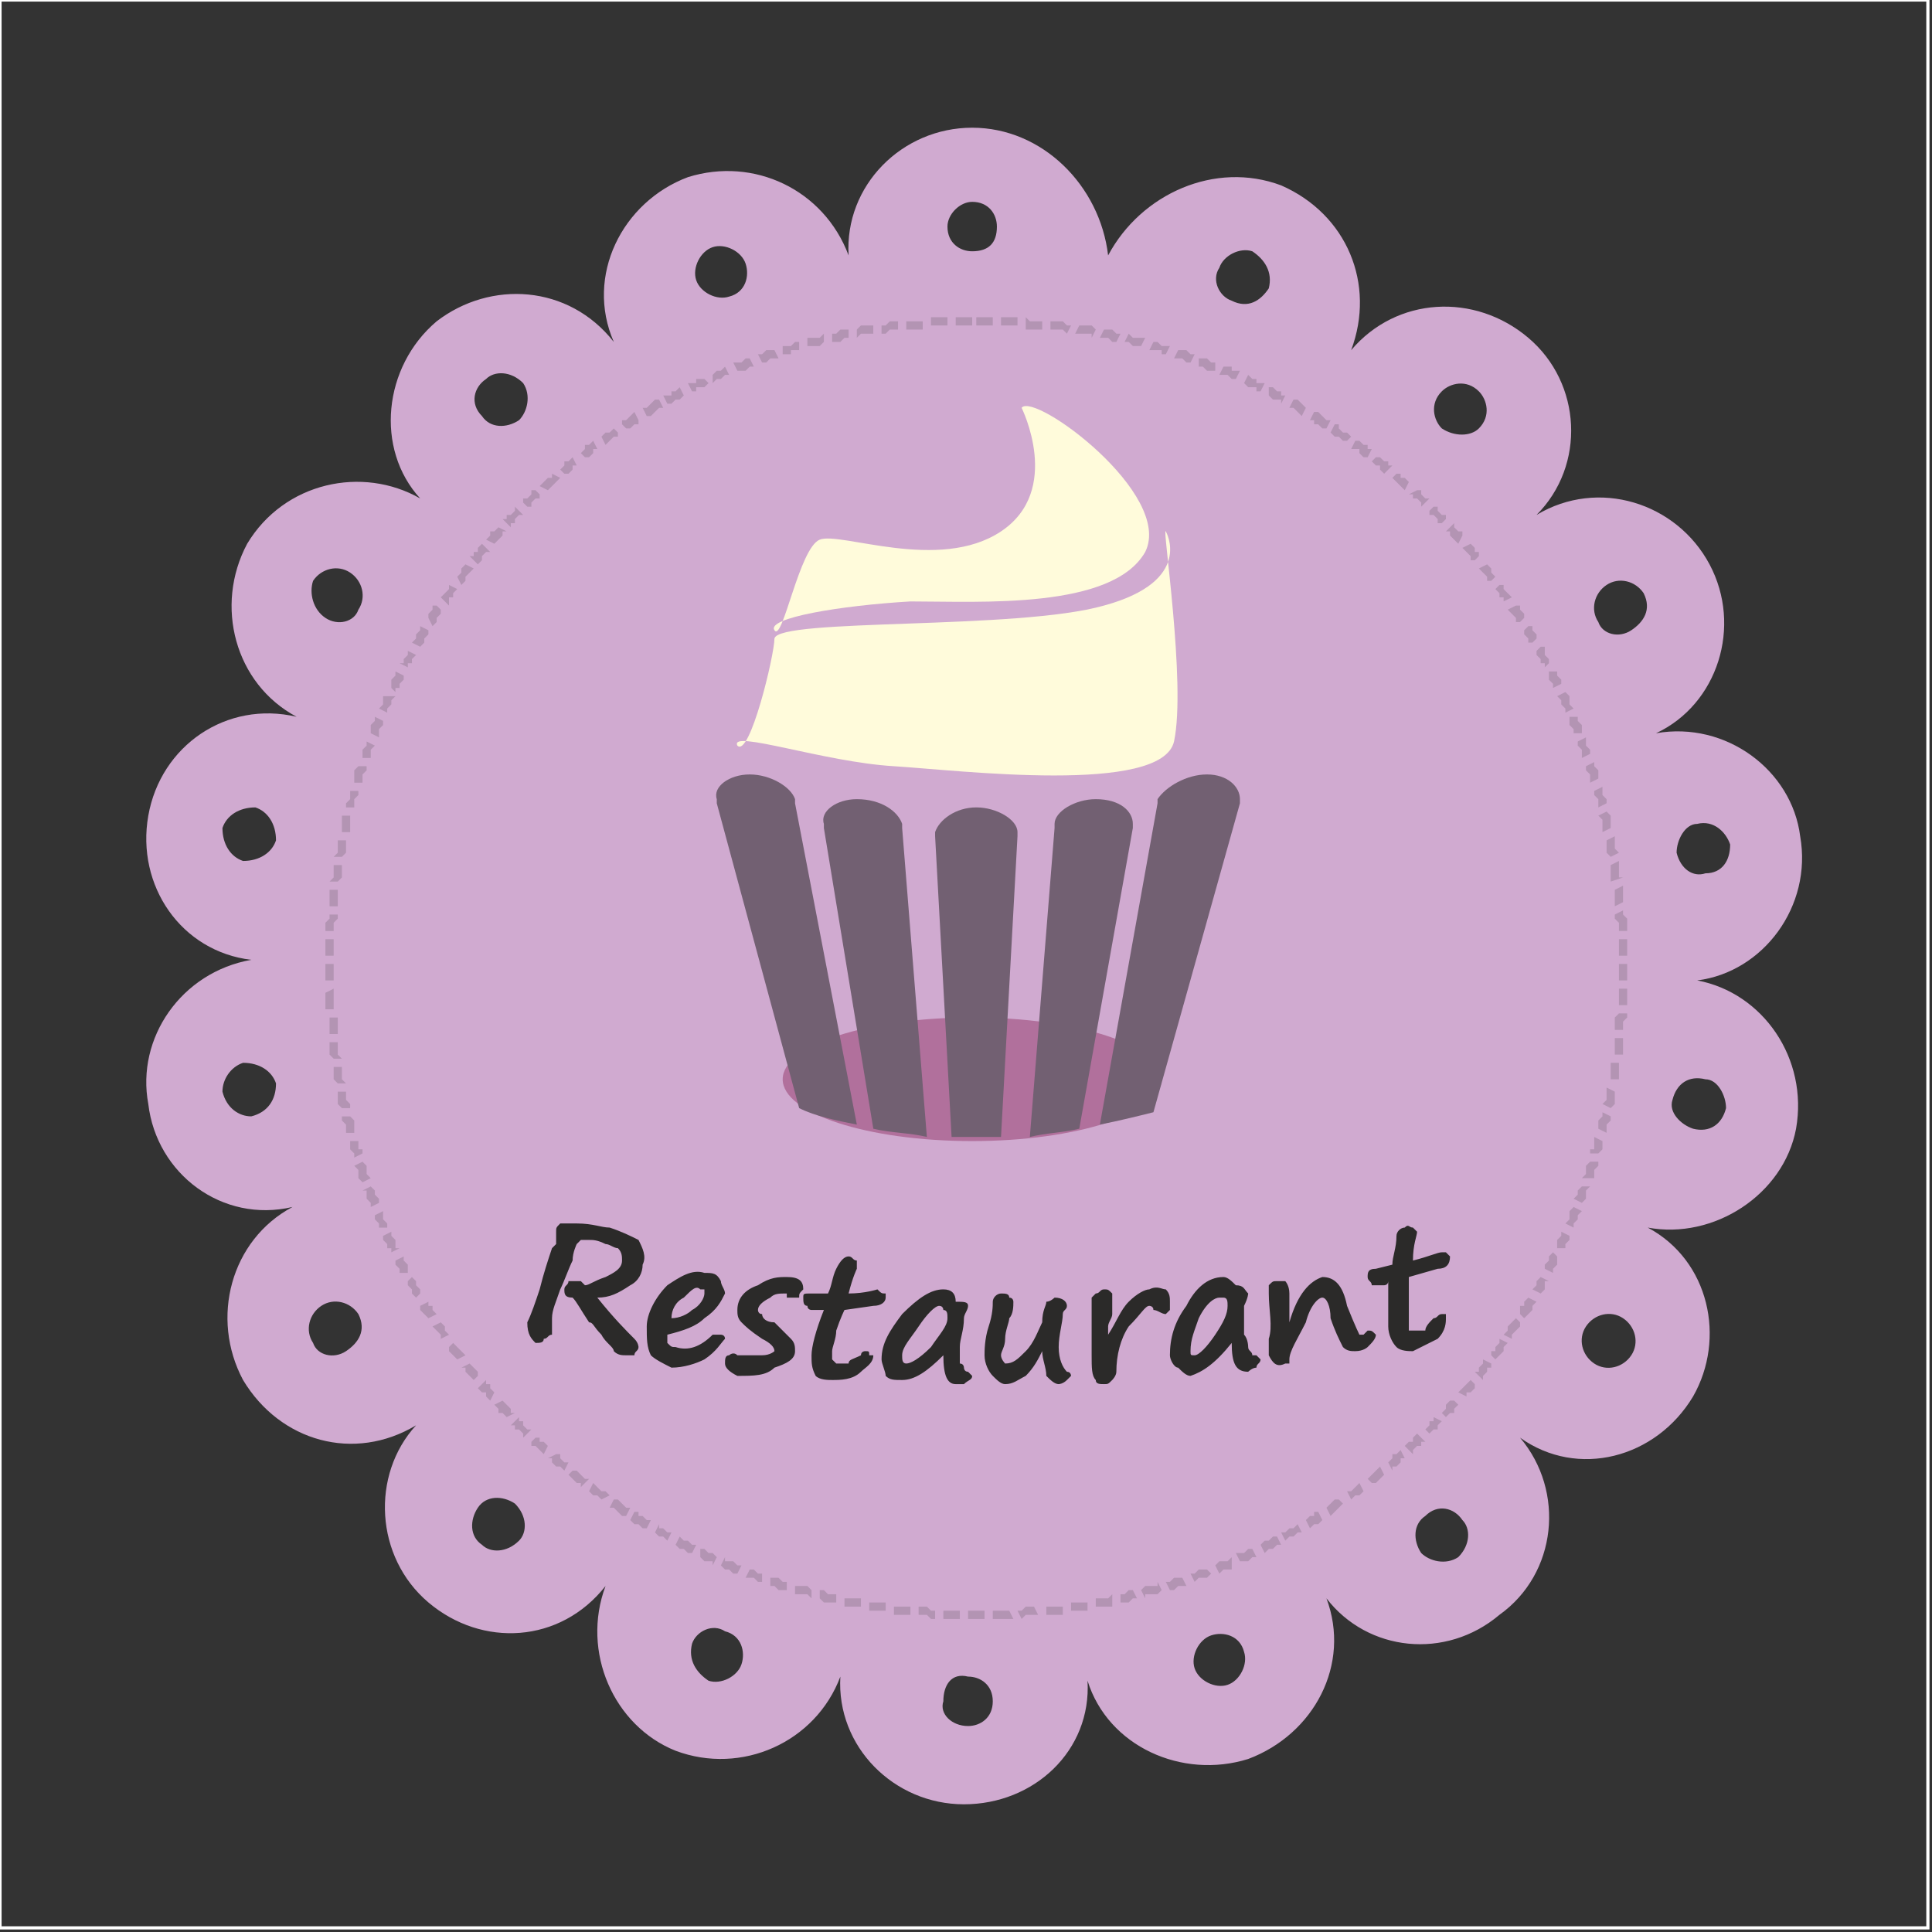
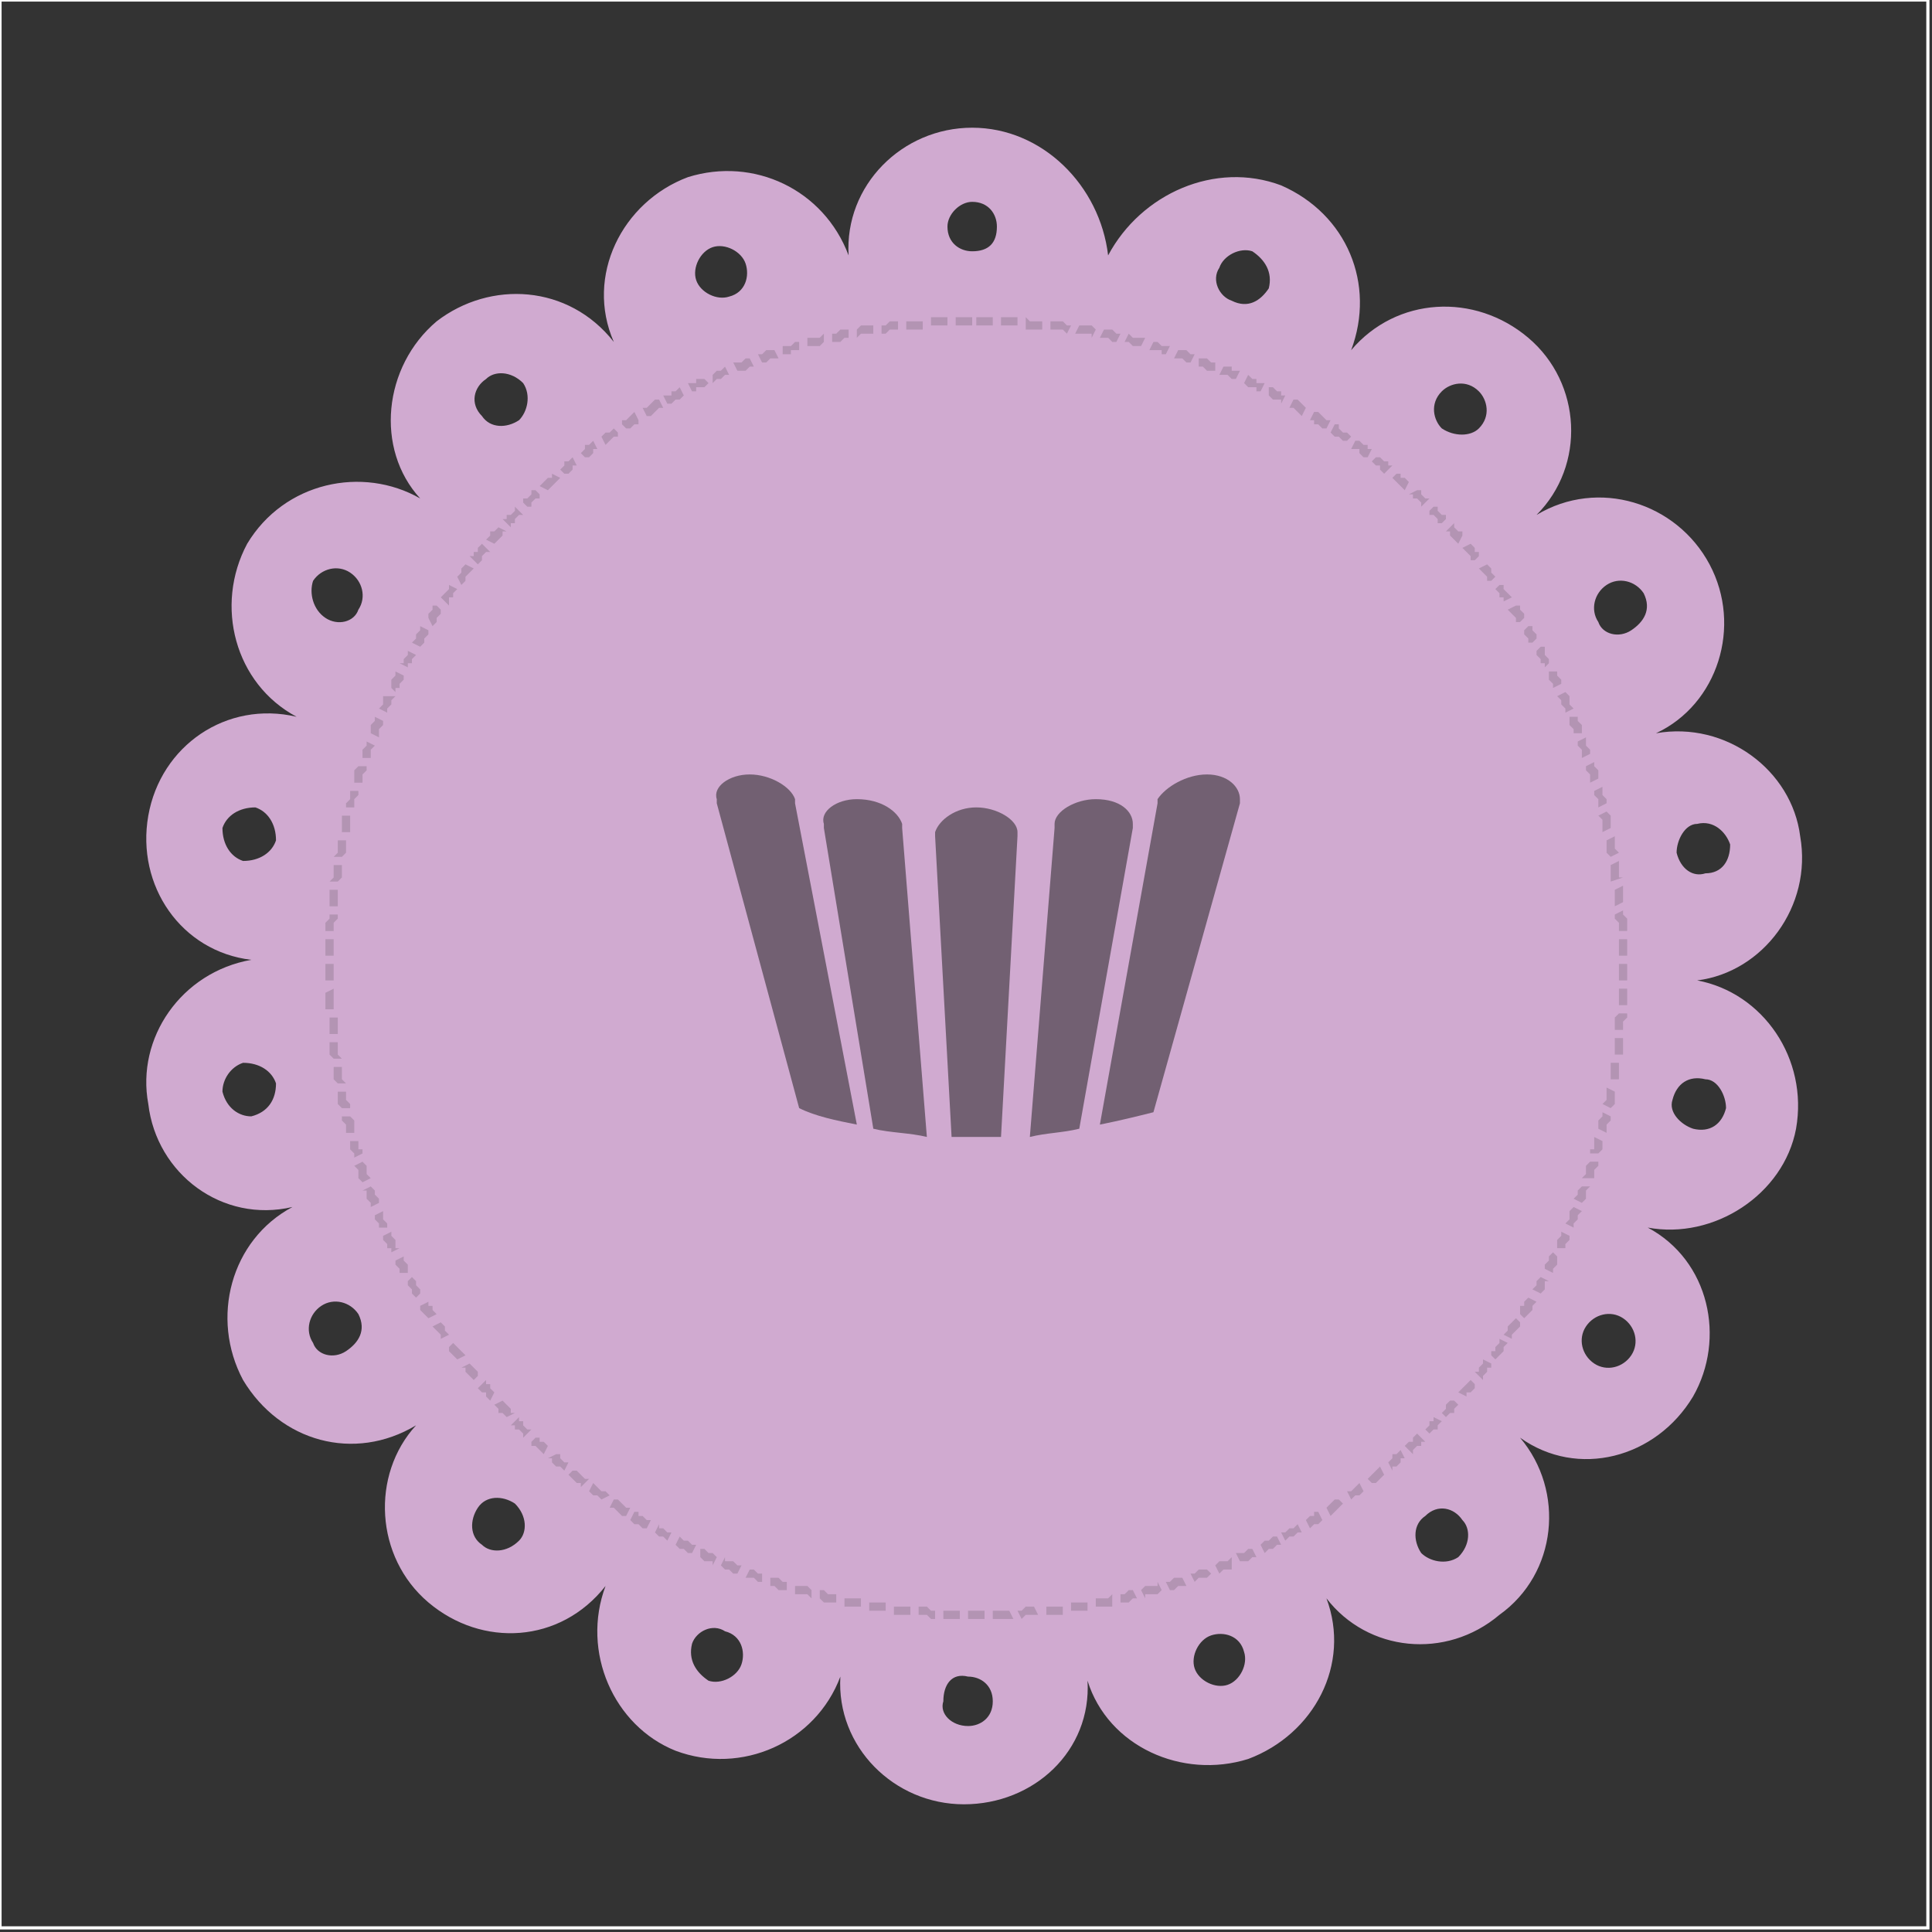
<svg xmlns="http://www.w3.org/2000/svg" xml:space="preserve" width="1.819in" height="1.819in" version="1.1" style="shape-rendering:geometricPrecision; text-rendering:geometricPrecision; image-rendering:optimizeQuality; fill-rule:evenodd; clip-rule:evenodd" viewBox="0 0 469 469">
  <rect x="0" y="0" width="469" height="469" fill="#333333" stroke="none" />
  <defs>
    <style type="text/css">
   
    .str0 {stroke:#FEFEFE;stroke-width:0.773}
    .fil0 {fill:none}
    .fil4 {fill:#2B2A29}
    .fil6 {fill:#FFFBDB}
    .fil1 {fill:#D0AAD0}
    .fil5 {fill:#726072}
    .fil2 {fill:#B1709C}
    .fil3 {fill:#B394B3;fill-rule:nonzero}
   
  </style>
  </defs>
  <g id="Layer_x0020_1">
    <rect class="fil0 str0" width="468" height="468" />
    <path class="fil1" d="M269 62c8,-15 26,-23 42,-17 16,7 23,24 17,40 11,-13 30,-14 43,-3 13,11 14,31 2,43 15,-9 34,-3 42,12 8,15 2,34 -13,41 17,-3 33,9 35,25 3,17 -9,33 -25,35 16,3 27,19 24,36 -3,16 -20,27 -36,24 15,8 19,27 11,41 -9,15 -28,20 -42,10 11,13 9,33 -5,43 -13,11 -32,9 -42,-4 6,16 -3,33 -19,39 -16,5 -34,-3 -39,-19 1,17 -13,30 -30,30 -17,0 -31,-14 -30,-31 -6,16 -24,24 -40,18 -15,-6 -23,-24 -17,-40 -11,14 -30,15 -43,4 -13,-11 -14,-31 -3,-43 -15,9 -33,4 -42,-11 -8,-15 -3,-34 12,-42 -17,4 -33,-8 -35,-25 -3,-16 8,-32 25,-35 -17,-2 -28,-18 -25,-35 3,-17 19,-28 36,-24 -15,-8 -20,-27 -12,-42 9,-15 28,-19 42,-11 -11,-12 -9,-32 4,-43 13,-10 32,-9 43,5 -7,-16 2,-34 18,-40 16,-5 33,3 39,19 -1,-17 13,-31 30,-31 17,0 31,14 33,31zm-33 -13c4,0 6,3 6,6 0,4 -2,6 -6,6 -3,0 -6,-2 -6,-6 0,-3 3,-6 6,-6zm-63 11c3,-1 7,1 8,4 1,3 0,7 -4,8 -3,1 -7,-1 -8,-4 -1,-3 1,-7 4,-8zm-55 32c2,-2 6,-2 9,1 2,3 1,7 -1,9 -3,2 -7,2 -9,-1 -3,-3 -2,-7 1,-9zm-42 49c2,-3 6,-4 9,-2 3,2 4,6 2,9 -1,3 -5,4 -8,2 -3,-2 -4,-6 -3,-9zm-22 60c1,-3 4,-5 8,-5 3,1 5,4 5,8 -1,3 -4,5 -8,5 -3,-1 -5,-4 -5,-8zm0 64c0,-3 2,-6 5,-7 4,0 7,2 8,5 0,4 -2,7 -6,8 -3,0 -6,-2 -7,-6zm22 61c-2,-3 -1,-7 2,-9 3,-2 7,-1 9,2 2,4 0,7 -3,9 -3,2 -7,1 -8,-2zm41 49c-3,-2 -3,-6 -1,-9 2,-3 6,-3 9,-1 3,3 3,7 1,9 -3,3 -7,3 -9,1zm55 33c-3,-2 -5,-5 -4,-9 1,-3 5,-5 8,-3 4,1 5,5 4,8 -1,3 -5,5 -8,4zm63 11c-4,0 -7,-3 -6,-6 0,-4 2,-7 6,-6 3,0 6,2 6,6 0,4 -3,6 -6,6zm63 -10c-3,1 -7,-1 -8,-4 -1,-3 1,-7 4,-8 3,-1 7,0 8,4 1,3 -1,7 -4,8zm56 -31c-3,2 -7,1 -9,-1 -2,-3 -2,-7 1,-9 3,-3 7,-2 9,1 2,2 2,6 -1,9zm42 -49c-2,3 -6,4 -9,2 -3,-2 -4,-6 -2,-9 2,-3 6,-4 9,-2 3,2 4,6 2,9zm23 -60c-1,4 -4,6 -8,5 -3,-1 -6,-4 -5,-7 1,-4 4,-6 8,-5 3,0 5,4 5,7zm1 -64c0,4 -2,7 -6,7 -3,1 -6,-1 -7,-5 0,-3 2,-7 5,-7 4,-1 7,2 8,5zm-21 -61c2,4 0,7 -3,9 -3,2 -7,1 -8,-2 -2,-3 -1,-7 2,-9 3,-2 7,-1 9,2zm-40 -49c2,2 3,6 0,9 -2,2 -6,2 -9,0 -2,-2 -3,-6 0,-9 2,-2 6,-3 9,0zm-55 -34c3,2 5,5 4,9 -2,3 -5,5 -9,3 -3,-1 -5,-5 -3,-8 1,-3 5,-5 8,-4z" />
-     <ellipse class="fil2" cx="236" cy="262" rx="46" ry="15" />
    <path class="fil3" d="M241 77l0 2 0 0 -1 0 -1 0 -1 0 -1 0 0 -2 1 0 1 0 1 0 1 0 0 0zm-5 0l0 2 0 0 -1 0 -1 0 -1 0 -1 0 0 -2 1 0 1 0 1 0 1 0 0 0zm-6 0l0 2 0 0 -1 0 -1 0 -1 0 -1 0 0 -2 1 0 1 0 1 0 1 0 0 0zm-6 1l0 2 0 0 -1 0 -1 0 -1 0 -1 0 0 -2 1 0 1 0 1 0 1 0 0 0zm-6 0l0 2 0 0 -1 0 -1 0 -1 1 -1 0 0 0 0 -2 0 0 1 0 1 -1 1 0 1 0 0 0zm-6 1l0 2 -1 0 -1 0 -1 0 -1 1 0 0 0 -2 0 0 1 -1 1 0 1 0 1 0zm-6 1l0 2 0 0 -1 0 -1 1 -1 0 -1 0 0 -2 0 0 1 0 1 -1 1 0 1 0zm-6 1l0 2 0 0 -1 1 -1 0 -1 0 -1 0 0 -2 1 0 1 0 0 0 1 0 1 -1zm-6 2l0 2 0 0 -1 0 -1 0 0 1 -1 0 -1 0 0 -2 0 0 1 0 1 0 1 -1 1 0 0 0zm-6 2l1 2 -1 0 -1 0 -1 1 -1 0 0 0 -1 -2 1 0 0 0 1 -1 1 0 1 0zm-6 2l1 2 0 0 -1 0 -1 1 -1 0 -1 0 -1 -2 1 0 1 0 1 -1 1 0 0 0zm-6 2l1 2 -1 0 -1 1 0 0 -1 0 -1 1 0 -2 0 0 1 -1 1 0 1 -1 0 0zm-5 3l1 1 -1 1 -1 0 -1 0 0 1 -1 0 -1 -2 1 0 1 0 0 -1 1 0 1 0zm-6 2l1 2 0 0 -1 1 -1 0 0 0 -1 1 -1 0 -1 -2 1 0 1 0 0 -1 1 0 1 -1 0 0zm-5 3l1 2 -1 0 -1 1 0 0 -1 1 -1 0 -1 -2 1 0 1 -1 0 0 1 -1 1 0zm-6 3l1 2 0 0 0 1 -1 0 -1 1 -1 0 0 0 -1 -1 0 -1 1 0 1 -1 0 0 1 -1 0 0zm-5 4l1 1 0 1 -1 0 -1 1 0 0 -1 1 -1 -2 0 0 1 -1 1 0 1 -1 0 0zm-5 3l1 2 0 0 -1 0 0 1 -1 1 -1 0 0 0 -1 -1 0 0 1 -1 0 -1 1 0 1 -1 0 0zm-5 4l1 2 0 0 -1 0 0 1 -1 1 -1 0 -1 -1 1 -1 0 -1 1 0 1 -1 0 0zm-5 4l2 1 0 0 -1 1 -1 1 0 0 -1 1 0 0 -2 -1 1 -1 0 0 1 -1 1 0 0 -1 0 0zm-4 4l1 1 0 1 -1 0 -1 1 0 1 -1 0 -1 -1 0 -1 1 0 1 -1 0 -1 1 0zm-5 4l2 2 0 0 -1 0 -1 1 0 1 -1 0 0 1 -2 -2 1 0 0 -1 1 0 1 -1 0 -1 0 0zm-4 5l2 1 -1 0 0 1 -1 1 -1 1 0 0 -2 -1 1 -1 0 -1 1 0 1 -1 0 0zm-4 4l2 2 0 0 -1 0 -1 1 0 1 -1 1 0 0 -2 -2 1 0 0 -1 1 0 0 -1 1 -1 0 0zm-4 5l2 1 -1 1 0 0 -1 1 0 1 -1 1 -1 -2 0 0 1 -1 0 -1 1 -1 0 0zm-4 5l2 1 -1 1 0 1 -1 0 0 1 0 1 -2 -2 0 0 1 -1 0 0 1 -1 0 -1zm-3 5l1 1 0 1 0 0 -1 1 0 1 -1 1 -1 -2 0 0 0 -1 1 -1 0 -1 1 0zm-4 5l2 1 0 0 0 1 -1 1 0 1 -1 1 0 0 -2 -1 0 0 1 -1 0 -1 1 -1 0 -1 0 0zm-3 6l2 1 0 0 -1 1 0 1 -1 0 0 1 -2 -1 1 0 0 -1 1 -1 0 -1 0 0zm-3 5l2 1 0 0 0 1 -1 1 0 1 -1 0 0 1 -1 -1 0 -1 0 0 0 -1 1 -1 0 -1 0 0zm-2 6l2 0 -1 1 0 1 -1 1 0 1 0 0 -2 -1 0 0 1 -1 0 -1 0 -1 1 0zm-3 5l2 1 0 0 0 1 -1 1 0 1 0 1 0 0 -2 -1 0 0 0 -1 0 -1 1 -1 0 -1 0 0zm-2 6l2 1 0 0 -1 1 0 1 0 1 -1 0 -1 0 0 -1 0 -1 0 0 1 -1 0 -1zm-2 6l2 0 0 1 -1 1 0 1 0 1 0 0 -2 0 0 -1 0 -1 0 -1 1 -1 0 0zm-2 6l2 0 0 0 0 1 -1 1 0 1 0 1 0 0 -2 0 0 -1 0 0 1 -1 0 -1 0 -1 0 0zm-2 6l2 0 0 1 0 1 0 1 0 1 0 0 -2 0 0 -1 0 -1 0 -1 0 -1 0 0zm-1 6l2 0 0 0 0 1 0 1 0 1 -1 1 -2 0 1 -1 0 -1 0 -1 0 -1 0 0zm-1 6l2 0 0 0 0 1 0 1 0 1 -1 1 -2 0 1 -1 0 -1 0 -1 0 -1 0 0zm-1 6l2 0 0 1 0 1 0 1 0 1 0 0 -2 0 0 0 0 -1 0 -1 0 -1 0 -1zm0 6l2 0 0 1 -1 1 0 1 0 1 0 0 -2 0 0 0 0 -1 0 -1 1 -1 0 -1zm-1 6l2 0 0 1 0 1 0 1 0 1 0 0 -2 0 0 0 0 -1 0 -1 0 -1 0 -1zm0 6l2 0 0 1 0 1 0 1 0 1 0 0 -2 0 0 0 0 -1 0 -1 0 -1 0 -1zm0 7l2 -1 0 1 0 1 0 1 0 1 0 1 -2 0 0 -1 0 -1 0 -1 0 -1 0 0zm0 6l3 0 0 0 0 1 0 1 0 1 0 1 -2 0 0 -1 0 -1 0 -1 0 -1 -1 0zm1 6l2 0 0 0 0 1 0 1 0 1 1 1 -2 0 -1 -1 0 -1 0 -1 0 -1 0 0zm1 6l2 0 0 0 0 1 0 1 0 1 1 1 0 0 -2 0 0 0 -1 -1 0 -1 0 -1 0 -1 0 0zm1 6l2 0 0 0 0 1 0 1 1 1 0 1 -2 0 0 0 -1 -1 0 -1 0 -1 0 -1zm1 6l2 0 0 0 1 1 0 1 0 1 0 1 -2 0 0 -1 0 -1 0 0 -1 -1 0 -1zm2 6l2 0 0 0 0 1 0 1 1 0 0 1 0 0 -2 1 0 0 0 -1 -1 -1 0 -1 0 -1 0 0zm1 6l2 -1 1 1 0 1 0 1 1 1 0 0 -2 1 0 0 -1 -1 0 -1 0 -1 -1 -1zm2 6l2 -1 1 1 0 0 0 1 1 1 0 1 -2 1 0 -1 -1 -1 0 -1 0 -1 -1 0zm3 6l2 -1 0 0 0 1 0 1 1 1 0 0 0 1 -2 0 0 0 0 -1 -1 -1 0 0 0 -1 0 0zm2 5l2 -1 0 1 1 1 0 1 0 1 1 0 -2 1 0 -1 -1 0 0 -1 -1 -1 0 -1zm3 6l2 -1 0 0 0 1 1 1 0 1 0 0 0 1 -1 0 0 0 -1 0 0 -1 -1 -1 0 -1 0 0zm3 5l1 -1 1 1 0 1 1 1 0 0 0 1 -1 1 -1 -1 0 0 0 -1 -1 -1 0 -1zm3 6l2 -1 0 0 0 1 1 0 0 1 1 1 0 0 -2 1 0 0 -1 -1 0 0 -1 -1 0 -1 0 0zm3 5l2 -1 0 0 1 1 0 1 1 1 0 0 -2 1 0 0 0 -1 -1 -1 -1 -1 0 0zm4 5l1 -1 0 0 1 1 1 1 0 0 1 1 0 0 -2 1 0 0 -1 -1 0 0 -1 -1 0 -1 0 0zm3 5l2 -1 0 0 1 1 1 1 0 0 0 1 -1 1 0 0 -1 -1 -1 -1 0 -1 -1 0zm4 5l2 -2 0 1 1 0 0 1 1 1 0 0 0 0 -1 2 0 0 -1 -1 0 -1 -1 0 -1 -1 0 0zm4 4l2 -1 0 0 1 1 1 1 0 1 1 0 -2 1 0 0 -1 -1 -1 0 0 -1 -1 -1zm4 5l2 -2 0 1 1 0 0 1 1 1 1 0 0 0 -2 2 0 0 0 -1 -1 -1 -1 0 0 -1 -1 0zm5 4l1 -1 1 0 0 1 1 0 1 1 0 0 -1 2 0 0 -1 -1 -1 -1 -1 0 0 -1zm4 4l2 -1 0 0 1 0 0 1 1 1 1 0 0 0 -1 2 0 0 -1 -1 -1 0 -1 -1 0 -1 -1 0zm5 4l1 -1 1 0 1 1 0 0 1 1 1 0 -2 2 0 -1 -1 0 -1 -1 0 0 -1 -1zm5 4l1 -2 0 0 1 1 1 1 1 0 1 1 0 0 -2 1 0 0 0 0 -1 -1 -1 0 -1 -1 0 0zm5 4l1 -2 1 0 1 1 0 0 1 1 1 0 -1 2 -1 0 -1 -1 -1 -1 0 0 -1 0zm5 3l1 -2 1 0 0 1 1 0 1 1 1 0 0 0 -1 2 0 0 -1 0 -1 -1 -1 0 -1 -1 0 0zm6 3l1 -2 0 1 1 0 1 1 1 0 0 0 -1 2 0 0 -1 -1 -1 0 -1 -1 0 0zm5 3l1 -2 0 0 1 1 1 0 1 1 1 0 0 0 -1 2 0 0 -1 0 -1 -1 -1 0 -1 -1 0 0zm6 3l0 -2 1 0 1 1 1 0 1 1 0 0 -1 2 0 -1 -1 0 -1 0 -1 -1 0 0zm5 2l1 -2 0 1 1 0 1 0 1 1 1 0 -1 2 -1 0 -1 -1 -1 0 0 0 -1 -1zm6 3l1 -2 1 0 0 0 1 1 1 0 0 0 0 2 0 0 -1 0 -1 -1 -1 0 -1 0zm6 2l0 -2 1 0 1 0 1 1 1 0 0 0 0 2 -1 0 -1 0 -1 -1 -1 0 0 0zm6 2l0 -2 0 0 1 0 1 0 1 0 1 1 0 2 -1 -1 -1 0 -1 0 -1 0 0 0zm6 1l0 -2 1 0 1 1 1 0 1 0 0 0 0 2 -1 0 -1 0 -1 0 -1 -1 0 0zm6 2l0 -2 1 0 1 0 0 0 1 0 1 0 0 2 -1 0 -1 0 -1 0 -1 0 0 0zm6 1l0 -2 0 0 1 0 1 0 1 0 1 0 0 2 -1 0 -1 0 -1 0 -1 0 0 0zm6 1l0 -2 0 0 1 0 1 0 1 0 1 0 0 2 -1 0 -1 0 -1 0 -1 0 0 0zm6 0l0 -2 1 0 1 0 1 1 1 0 0 0 0 2 0 0 -1 0 -1 -1 -1 0 -1 0zm6 1l0 -2 1 0 1 0 1 0 1 0 0 0 0 2 0 0 -1 0 -1 0 -1 0 -1 0zm6 0l0 -2 1 0 1 0 1 0 1 0 0 0 0 2 0 0 -1 0 -1 0 -1 0 -1 0zm6 0l0 -2 1 0 1 0 1 0 1 0 0 0 1 2 -1 0 -1 0 -1 0 -1 0 -1 0zm7 0l-1 -2 1 0 1 -1 1 0 1 0 0 0 1 2 -1 0 -1 0 -1 0 -1 1 0 0zm6 -1l0 -2 0 0 1 0 1 0 1 0 1 0 0 2 -1 0 -1 0 -1 0 -1 0 0 0zm6 -1l0 -2 0 0 1 0 1 0 1 0 1 0 0 2 -1 0 -1 0 -1 0 -1 0 0 0zm6 -1l0 -2 0 0 1 0 0 0 1 0 1 0 1 -1 0 2 0 1 -1 0 -1 0 -1 0 -1 0 0 0zm6 -1l0 -2 0 0 1 0 1 -1 1 0 0 0 1 2 0 0 -1 0 -1 1 -1 0 -1 0zm6 -1l-1 -2 1 -1 1 0 1 0 1 0 0 -1 1 2 -1 1 -1 0 -1 0 -1 0 0 1zm6 -2l-1 -2 0 0 1 0 1 -1 1 0 1 0 0 0 1 2 0 0 -1 0 -1 0 -1 1 -1 0 0 0zm6 -2l-1 -2 1 0 1 -1 1 0 0 0 1 0 1 1 -1 1 -1 0 -1 0 -1 1 0 0zm6 -2l-1 -2 0 0 1 -1 1 0 1 0 1 -1 0 2 0 1 -1 0 -1 0 -1 1 0 0zm5 -3l-1 -2 1 0 1 0 1 -1 1 0 0 0 1 2 0 0 -1 0 -1 1 -1 0 -1 0zm6 -2l-1 -2 0 0 1 -1 1 0 1 -1 1 0 1 2 -1 0 -1 1 -1 0 -1 1 0 0zm5 -3l-1 -2 1 0 1 -1 1 0 1 -1 0 0 1 2 0 0 -1 0 -1 1 -1 0 -1 1zm6 -3l-1 -2 0 0 1 -1 1 0 0 -1 1 0 1 2 0 0 -1 1 -1 0 -1 1 0 0zm5 -3l-1 -2 0 0 1 -1 0 0 1 -1 1 0 0 0 1 1 0 0 -1 1 0 0 -1 1 -1 1 0 0zm5 -4l-1 -2 0 0 1 0 1 -1 1 -1 0 0 1 2 0 0 -1 1 -1 0 -1 1 0 0zm5 -4l-1 -1 0 0 1 -1 0 0 1 -1 1 -1 0 0 1 2 0 0 -1 1 0 0 -1 1 -1 0 0 0zm5 -3l-1 -2 0 0 1 -1 0 -1 1 0 1 -1 1 2 -1 0 0 1 -1 1 -1 0 0 1zm5 -4l-2 -2 0 0 1 -1 1 0 0 -1 1 -1 0 0 2 2 -1 0 0 1 -1 0 -1 1 0 1 0 0zm4 -5l-1 -1 0 0 1 -1 0 -1 1 0 0 -1 2 1 -1 1 0 1 -1 0 -1 1 0 0zm4 -4l-1 -1 1 -1 0 -1 1 -1 0 0 1 0 1 1 0 0 -1 1 0 1 -1 0 -1 1zm5 -5l-2 -1 0 0 1 -1 1 -1 0 0 1 -1 1 1 0 1 -1 1 -1 0 0 1 0 0zm4 -4l-2 -2 1 0 0 -1 1 -1 0 -1 0 0 2 1 0 1 -1 0 0 1 -1 1 0 1zm3 -5l-1 -1 0 -1 1 0 0 -1 1 -1 0 -1 2 1 -1 1 0 1 -1 1 0 0 -1 1zm4 -5l-2 -1 1 -1 0 -1 1 -1 0 0 1 -1 1 1 0 1 0 0 -1 1 -1 1 0 1zm3 -5l-1 -1 0 -1 0 -1 1 0 0 -1 1 -1 2 1 -1 1 0 1 -1 1 0 0 -1 1zm4 -6l-2 -1 0 0 1 -1 0 -1 1 -1 0 0 2 1 -1 0 0 1 0 1 -1 1 0 0zm3 -5l-2 -1 0 0 0 -1 1 -1 0 -1 1 -1 1 1 0 1 0 1 -1 1 0 1 0 0zm2 -6l-1 0 0 0 0 -1 0 -1 1 -1 0 -1 0 0 2 1 0 0 0 1 -1 1 0 1 -1 0 0 0zm3 -5l-2 -1 0 0 1 -1 0 -1 0 -1 1 -1 2 1 -1 1 0 1 0 0 -1 1 0 1zm2 -6l-2 -1 0 0 1 -1 0 -1 0 0 1 -1 0 0 2 0 0 0 -1 1 0 1 0 1 -1 1 0 0zm2 -6l-2 0 1 -1 0 -1 0 -1 1 -1 0 0 2 0 0 1 -1 1 0 1 0 1 -1 0zm2 -6l-2 0 0 -1 1 0 0 -1 0 -1 0 -1 2 1 0 0 0 1 0 1 -1 1 0 0zm2 -5l-2 -1 0 0 0 -1 0 -1 1 -1 0 -1 0 0 2 1 0 0 0 1 -1 1 0 0 0 1 0 1zm1 -6l-2 -1 1 -1 0 -1 0 -1 0 -1 0 0 2 1 0 0 0 1 0 1 0 1 -1 1zm2 -7l-2 0 0 0 0 -1 0 -1 0 -1 0 -1 2 0 0 1 0 1 0 1 0 1 0 0zm1 -6l-2 0 0 0 0 -1 0 -1 0 -1 0 -1 2 0 0 1 0 1 0 1 0 1 0 0zm0 -6l-2 0 0 0 0 -1 0 -1 0 -1 1 -1 2 0 0 1 -1 1 0 1 0 1 0 0zm1 -6l-2 0 0 -1 0 -1 0 -1 0 -1 0 0 2 0 0 0 0 1 0 1 0 1 0 1zm0 -6l-2 0 0 -1 0 -1 0 -1 0 -1 0 0 2 0 0 0 0 1 0 1 0 1 0 1zm0 -6l-2 0 0 -1 0 -1 0 -1 0 -1 0 0 2 0 0 0 0 1 0 1 0 1 0 1zm0 -6l-2 0 0 -1 0 -1 -1 -1 0 -1 0 0 2 -1 0 1 1 1 0 1 0 1 0 1zm-1 -7l-2 1 0 -1 0 -1 0 -1 0 -1 0 0 2 -1 0 1 0 1 0 1 0 1 0 0zm0 -6l-3 1 0 -1 0 -1 0 -1 0 -1 0 0 2 -1 0 1 0 1 0 1 0 1 1 0zm-1 -6l-2 1 -1 -1 0 -1 0 -1 0 -1 0 0 2 -1 0 1 0 1 0 1 1 1 0 0zm-2 -6l-2 1 0 -1 0 -1 0 -1 -1 -1 0 0 2 -1 0 0 1 1 0 1 0 1 0 1zm-1 -6l-2 1 0 -1 0 -1 -1 -1 0 -1 0 0 2 -1 0 1 0 1 1 1 0 1 0 0zm-2 -6l-2 1 0 0 0 -1 0 -1 -1 -1 0 -1 2 -1 0 1 1 1 0 1 0 1 0 0zm-2 -6l-2 1 0 -1 0 -1 -1 -1 0 -1 0 0 2 -1 0 1 0 1 1 1 0 0 0 1zm-2 -5l-2 0 0 0 0 -1 -1 -1 0 -1 0 -1 2 0 0 0 0 1 1 1 0 1 0 1zm-2 -6l-2 1 0 0 0 -1 -1 -1 0 -1 -1 -1 0 0 2 -1 0 0 1 1 0 1 0 1 1 1 0 0zm-3 -6l-2 1 0 0 0 -1 -1 -1 0 -1 0 -1 1 0 1 0 0 1 1 1 0 1 0 0zm-3 -5l-1 1 0 -1 -1 0 0 -1 -1 -1 0 -1 0 0 1 -1 1 0 0 1 0 1 1 1 0 1 0 0zm-3 -6l-1 1 -1 0 0 -1 -1 -1 0 -1 0 0 1 -1 1 0 0 1 1 1 0 1 0 0zm-3 -5l-1 1 -1 0 0 -1 -1 -1 0 0 -1 -1 0 0 2 -1 0 0 1 0 0 1 1 1 0 1 0 0zm-3 -5l-2 1 0 -1 -1 0 0 -1 -1 -1 0 0 1 -1 1 0 0 1 1 1 0 0 1 1zm-4 -5l-1 1 -1 0 0 -1 -1 -1 0 0 -1 -1 0 0 2 -1 0 0 0 0 1 1 0 1 1 1 0 0zm-4 -5l-1 1 -1 0 0 -1 -1 -1 0 0 -1 -1 2 -1 0 0 1 1 0 1 1 0 0 1zm-4 -5l-1 2 0 0 -1 -1 -1 -1 0 -1 -1 0 0 0 2 -2 0 0 0 1 1 1 1 0 0 1 0 0zm-4 -4l-1 1 -1 0 0 -1 -1 -1 -1 0 0 -1 1 -1 1 0 0 1 1 1 1 0 0 1zm-4 -5l-2 2 0 0 0 -1 -1 -1 -1 0 0 -1 -1 0 2 -1 0 0 1 0 0 1 1 1 1 0 0 0zm-5 -4l-1 2 -1 -1 0 0 -1 -1 -1 -1 0 0 1 -1 1 0 0 1 1 0 1 1 0 0zm-4 -4l-2 2 0 0 -1 -1 0 -1 -1 0 -1 -1 0 0 1 -1 1 0 0 0 1 1 1 0 0 1 1 0zm-5 -4l-1 2 -1 0 -1 -1 0 -1 -1 0 -1 0 1 -2 1 0 1 1 1 0 0 1 1 0zm-5 -3l-1 1 0 0 -1 0 -1 -1 -1 0 -1 -1 0 0 1 -2 1 0 0 1 1 1 1 0 1 1 0 0zm-5 -4l-1 2 -1 0 -1 -1 -1 0 0 -1 -1 0 1 -2 1 0 1 1 0 0 1 1 1 0zm-6 -3l-1 2 0 0 -1 -1 0 0 -1 -1 -1 0 0 0 1 -2 0 0 1 0 1 1 0 0 1 1 0 0zm-5 -3l-1 2 0 -1 -1 0 -1 0 -1 -1 0 0 0 -2 1 0 1 1 1 0 0 1 1 0zm-5 -3l-1 2 -1 0 0 -1 -1 0 -1 0 -1 -1 0 0 1 -2 0 0 1 1 1 0 0 1 1 0 1 0zm-6 -3l-1 2 -1 0 0 0 -1 -1 -1 0 -1 0 1 -2 1 0 1 0 0 1 1 0 1 0zm-6 -2l0 2 -1 0 -1 0 -1 -1 0 0 -1 0 0 -2 1 0 1 0 1 1 1 0 0 0zm-5 -2l-1 2 0 0 -1 0 -1 -1 -1 0 -1 0 0 0 1 -2 0 0 1 0 1 0 1 1 1 0 0 0zm-6 -2l-1 2 -1 0 0 -1 -1 0 -1 0 -1 0 1 -2 0 0 1 0 1 1 1 0 1 0zm-6 -2l-1 2 0 0 -1 0 -1 0 -1 -1 -1 0 1 -2 1 1 1 0 0 0 1 0 1 0zm-6 -1l-1 2 -1 0 -1 -1 -1 0 -1 0 0 0 1 -2 0 0 1 0 1 0 1 1 1 0zm-6 -1l-1 2 0 -1 -1 0 -1 0 -1 0 -1 0 1 -2 0 0 1 0 1 0 1 0 1 1zm-6 -1l-1 2 0 0 -1 -1 -1 0 -1 0 -1 0 0 -2 1 0 1 0 1 0 1 1 1 0zm-7 -1l0 2 0 0 -1 0 -1 0 -1 0 -1 0 0 -3 1 1 1 0 1 0 1 0 0 0zm-6 -1l0 2 0 0 -1 0 -1 0 -1 0 -1 0 0 -2 1 0 1 0 1 0 1 0 0 0z" />
-     <path class="fil4" d="M135 301l0 -1c0,0 0,-1 0,-1 0,-1 0,-1 1,-2 1,0 1,0 2,0 0,0 1,0 1,0 0,0 1,0 1,0 4,0 6,1 8,1 3,1 5,2 7,3 1,2 2,4 1,6 0,2 -1,4 -3,5 -3,2 -5,3 -8,3 4,5 7,8 9,10 1,1 1,2 1,2 0,1 -1,1 -1,2 -1,0 -2,0 -2,0 -1,0 -2,0 -3,-1 0,-1 -2,-2 -3,-4 -2,-2 -2,-3 -3,-3 -2,-3 -3,-5 -4,-6 -2,0 -2,-1 -2,-2 0,-1 1,-1 1,-2 1,0 2,0 3,0 0,0 0,0 0,0 0,0 1,1 1,1 1,0 2,-1 5,-2 2,-1 4,-2 4,-4 0,-1 0,-2 -1,-3 -1,0 -2,-1 -3,-1 -2,-1 -3,-1 -4,-1 -2,0 -2,0 -2,0 0,0 -1,1 -1,1 0,0 -1,2 -1,4 -1,2 -2,5 -3,7 -1,3 -2,5 -2,7 0,1 0,1 0,2 0,1 0,1 0,2 -1,0 -1,1 -2,1 0,1 -1,1 -2,1 -1,-1 -2,-2 -2,-5 1,-2 2,-5 3,-8 1,-4 2,-7 3,-10 0,0 1,-1 1,-1l0 -1zm41 24c-1,1 -2,3 -5,5 -2,1 -5,2 -8,2 -2,-1 -4,-2 -5,-3 -1,-2 -1,-4 -1,-7 0,-3 2,-7 5,-10 3,-2 6,-4 9,-3 2,0 3,0 4,2 0,1 1,2 1,3 -1,2 -2,4 -5,6 -2,2 -5,3 -9,4 0,0 0,0 0,0 0,1 0,2 0,2 1,1 1,1 2,1 3,1 6,0 9,-3 0,0 1,0 2,0 0,0 1,0 1,1zm-13 -5c2,0 4,-1 5,-2 2,-1 3,-3 3,-4 0,0 0,0 0,-1 0,0 0,0 -1,0 -1,-1 -2,0 -4,2 -2,1 -3,3 -3,5zm25 8c0,-1 -1,-2 -3,-3 -3,-2 -4,-3 -5,-4 -1,-1 -1,-2 -1,-3 0,-3 2,-5 5,-6 3,-2 5,-2 7,-2 3,0 4,1 4,3 -1,1 -1,1 -1,2 -1,0 -1,0 -2,0 0,0 0,0 -1,0 0,-1 0,-1 0,-1 -2,0 -3,0 -4,1 -2,1 -3,2 -3,3 0,0 0,1 1,1 0,1 1,2 3,2 2,2 3,3 4,4 1,1 1,2 1,3 0,2 -2,3 -5,4 -2,2 -5,2 -9,2 -2,-1 -3,-2 -3,-3 0,-1 0,-2 1,-2 0,0 1,-1 2,0 0,0 0,0 1,0 0,0 1,0 1,0 1,0 3,0 4,0 2,0 3,-1 3,-1zm17 -10c0,0 -1,2 -2,5 0,2 -1,4 -1,5 0,1 0,2 0,2 1,1 1,1 1,1 1,0 2,0 3,0 0,-1 1,-1 3,-2 0,-1 1,-1 1,-1 1,0 1,0 1,1 0,0 1,0 1,0 0,2 -2,3 -3,4 -2,2 -5,2 -7,2 -1,0 -3,0 -4,-1 -1,-2 -1,-3 -1,-5 0,-2 1,-6 3,-11 -1,0 -2,0 -2,0l-1 0c0,0 -1,0 -1,-1 -1,0 -1,-1 -1,-2 0,-1 0,-1 2,-1l4 0c1,-2 1,-4 2,-6 1,-2 2,-3 3,-3 1,0 1,1 2,1 0,0 0,1 0,2 0,0 -1,2 -2,6 4,0 7,-1 7,-1 1,1 1,1 2,1 0,0 0,0 0,1 0,1 -1,2 -3,2l-7 1zm24 11c-4,4 -7,6 -10,6 -2,0 -3,0 -4,-1 0,-1 -1,-3 -1,-4 0,-4 2,-7 5,-11 4,-4 7,-6 10,-6 2,0 3,1 3,3 2,0 3,0 3,1 0,1 -1,2 -1,3 0,3 -1,5 -1,7 0,2 0,3 0,4 1,0 1,1 1,1 0,0 0,1 1,1 0,0 1,1 1,1 0,1 -1,1 -2,2 0,0 -1,0 -2,0 -2,0 -3,-2 -3,-7zm-1 -12c-1,0 -3,2 -5,5 -2,3 -4,5 -4,7 0,1 0,2 1,2 1,0 3,-1 6,-4 2,-3 4,-5 4,-7 0,-1 0,-2 -1,-2 0,0 0,-1 -1,-1zm25 11c-1,2 -2,4 -4,6 -2,1 -3,2 -5,2 -1,0 -2,-1 -3,-2 -1,-1 -2,-3 -2,-5 0,-1 0,-4 1,-7 1,-3 1,-5 1,-6 0,-1 1,-2 2,-2 1,0 2,0 2,1 1,0 1,1 1,1 0,1 0,3 -1,4 0,1 -1,3 -1,5 0,2 -1,3 -1,4 0,1 1,2 1,2 2,0 3,-1 5,-3 2,-2 3,-5 4,-7 0,-3 1,-4 1,-5 1,0 2,-1 2,-1 2,0 3,1 3,2 0,1 -1,1 -1,2 0,2 -1,5 -1,8 0,3 1,5 2,6 1,0 1,1 1,1 0,0 -1,1 -1,1 -1,1 -2,1 -2,1 -1,0 -2,-1 -3,-2 0,-2 -1,-4 -1,-6zm16 -3l0 -1c2,-3 3,-6 5,-8 2,-2 4,-3 5,-3 2,-1 3,0 4,0 1,1 1,2 1,3 0,1 0,1 0,2 0,0 -1,1 -1,1 -1,0 -2,-1 -3,-1 0,-1 -1,-1 -1,-1 -1,0 -2,2 -5,5 -2,3 -3,7 -3,11 0,1 -1,2 -1,2 -1,1 -1,1 -2,1 -1,0 -2,0 -2,-1 -1,-1 -1,-3 -1,-6 0,-1 0,-2 0,-4 0,-1 0,-3 0,-5 0,-1 0,-1 0,-2 0,-1 0,-2 0,-3 0,0 1,-1 1,-1 1,0 1,-1 2,-1 1,0 1,0 2,1 0,0 0,1 0,1 0,1 0,2 0,4 0,1 -1,2 -1,3l0 3zm30 1c-4,5 -7,7 -10,8 -1,0 -2,-1 -3,-2 -1,0 -2,-2 -2,-3 0,-4 1,-8 4,-12 2,-4 5,-7 9,-7 1,0 2,1 3,2 2,0 2,1 3,2 0,0 0,1 -1,3 0,3 0,5 0,7 1,1 1,3 1,3 0,1 1,1 1,2 0,0 0,0 1,0 0,0 1,1 1,1 0,1 -1,1 -1,2 -1,0 -2,1 -2,1 -3,0 -4,-2 -4,-7zm-3 -11c-1,0 -3,1 -5,5 -1,3 -2,5 -2,8 0,1 0,1 1,1 1,0 3,-2 5,-5 2,-3 3,-5 3,-7 0,-1 0,-2 -1,-2 0,0 0,0 -1,0zm30 12c-1,-2 -2,-4 -3,-7 0,-3 -1,-5 -2,-5 -1,0 -3,2 -4,6 -2,4 -4,7 -4,9 0,0 0,0 0,1 -1,0 -1,0 -1,0 -2,1 -3,0 -4,-2 0,-1 0,-2 0,-4 1,-3 0,-7 0,-11 0,-1 0,-1 0,-2 1,-1 1,-1 2,-1 1,0 1,0 2,0 0,0 1,1 1,3 0,1 0,4 0,7 2,-7 5,-10 8,-11 3,0 5,2 6,7 2,5 3,7 3,7 1,0 1,0 1,0 1,-1 1,-1 1,-1 1,0 1,0 2,1 0,1 -1,2 -2,3 0,0 -1,1 -3,1 -1,0 -2,0 -3,-1l0 0zm16 -17c0,0 0,2 0,5 0,3 0,5 0,6 0,1 0,1 0,2 1,0 1,0 2,0 0,0 1,0 2,0 0,-1 1,-2 2,-3 1,0 1,-1 2,-1 0,0 1,0 1,0 0,1 0,1 0,1 0,1 0,3 -2,5 -2,1 -4,2 -6,3 -1,0 -3,0 -4,-1 -1,-1 -2,-3 -2,-5 0,-1 0,-5 0,-11 0,1 -1,1 -1,1l-1 0c0,0 -1,0 -2,0 0,-1 -1,-1 -1,-2 0,-1 0,-2 2,-2l4 -1c0,-2 1,-4 1,-7 0,-1 1,-2 2,-2 1,-1 1,0 2,0 0,0 1,1 1,1 0,1 -1,3 -1,7 4,-1 6,-2 7,-2 0,0 1,0 1,0 0,0 1,1 1,1 0,2 -1,3 -3,3l-7 2z" />
    <path class="fil5" d="M227 202l0 0c1,-3 5,-6 10,-6 5,0 10,3 10,6l0 0 0 0c0,0 0,0 0,0 0,1 0,1 0,1l-4 73c-1,0 -3,0 -5,0 -3,0 -5,0 -7,0l-4 -73c0,0 0,0 0,-1 0,0 0,0 0,0l0 0zm54 -8l0 0c2,-3 7,-6 12,-6 5,0 8,3 8,6l0 0 0 0c0,1 0,1 0,1 0,0 0,0 0,0l-21 75c-4,1 -8,2 -13,3l0 0 14 -78c0,0 0,0 0,0 0,0 0,0 0,-1l0 0zm-25 6l0 0c0,-3 5,-6 10,-6 6,0 9,3 9,6l0 0 0 1c0,0 0,0 0,0 0,0 0,0 0,0l-13 73c-4,1 -8,1 -12,2l6 -75c0,0 0,0 0,0 0,0 0,0 0,0l0 -1zm-63 -6l0 0c-1,-3 -6,-6 -11,-6 -5,0 -9,3 -8,6l0 0 0 0c0,1 0,1 0,1 0,0 0,0 0,0l20 74c4,2 9,3 14,4l-15 -78c0,0 0,0 0,0 0,0 0,0 0,-1l0 0zm26 6l0 0c-1,-3 -5,-6 -11,-6 -5,0 -9,3 -8,6l0 0 0 1c0,0 0,0 0,0 0,0 0,0 0,0l12 73c4,1 9,1 13,2l-6 -75c0,0 0,0 0,0 0,0 0,0 0,0l0 -1z" />
-     <path class="fil6" d="M248 99c0,0 10,20 -5,30 -15,10 -39,0 -44,2 -5,2 -9,25 -11,22 -2,-3 16,-6 33,-7 17,0 49,2 57,-12 7,-14 -27,-39 -30,-35z" />
-     <path class="fil6" d="M283 129c0,0 7,12 -15,18 -21,6 -79,3 -80,8 0,4 -6,29 -9,26 -2,-4 21,4 38,5 16,1 65,7 68,-6 3,-14 -3,-53 -2,-51z" />
  </g>
</svg>